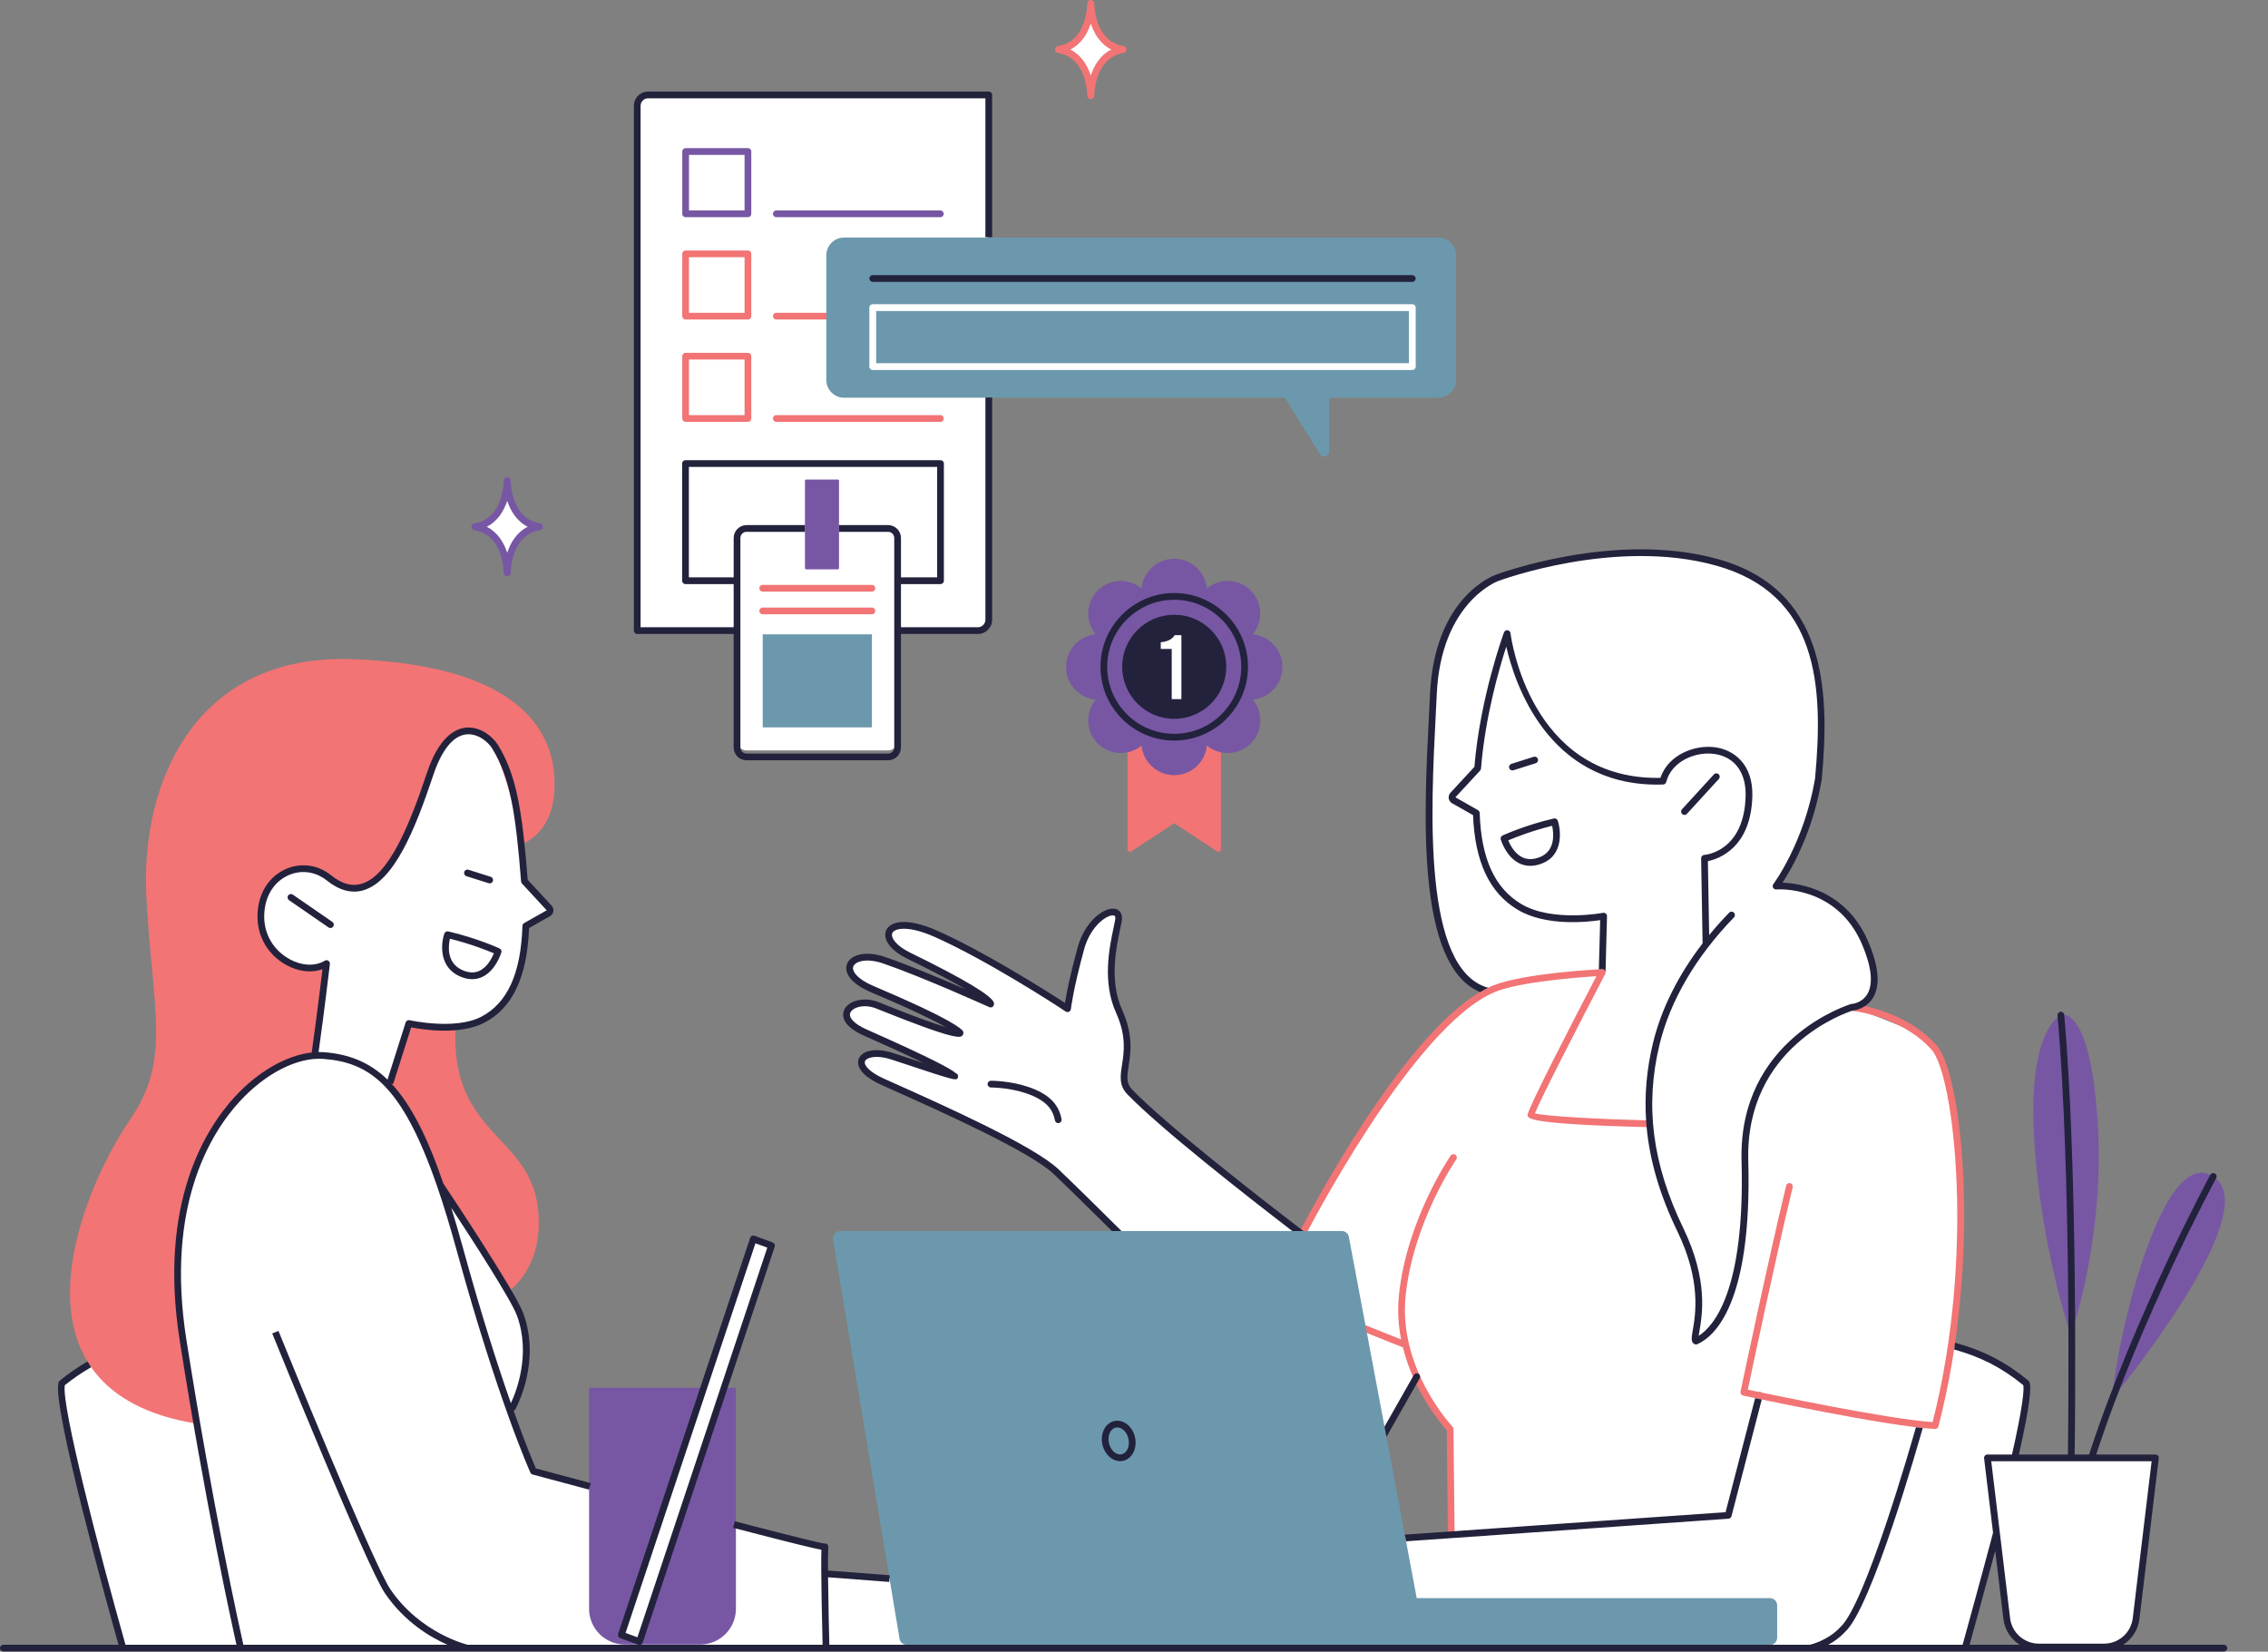
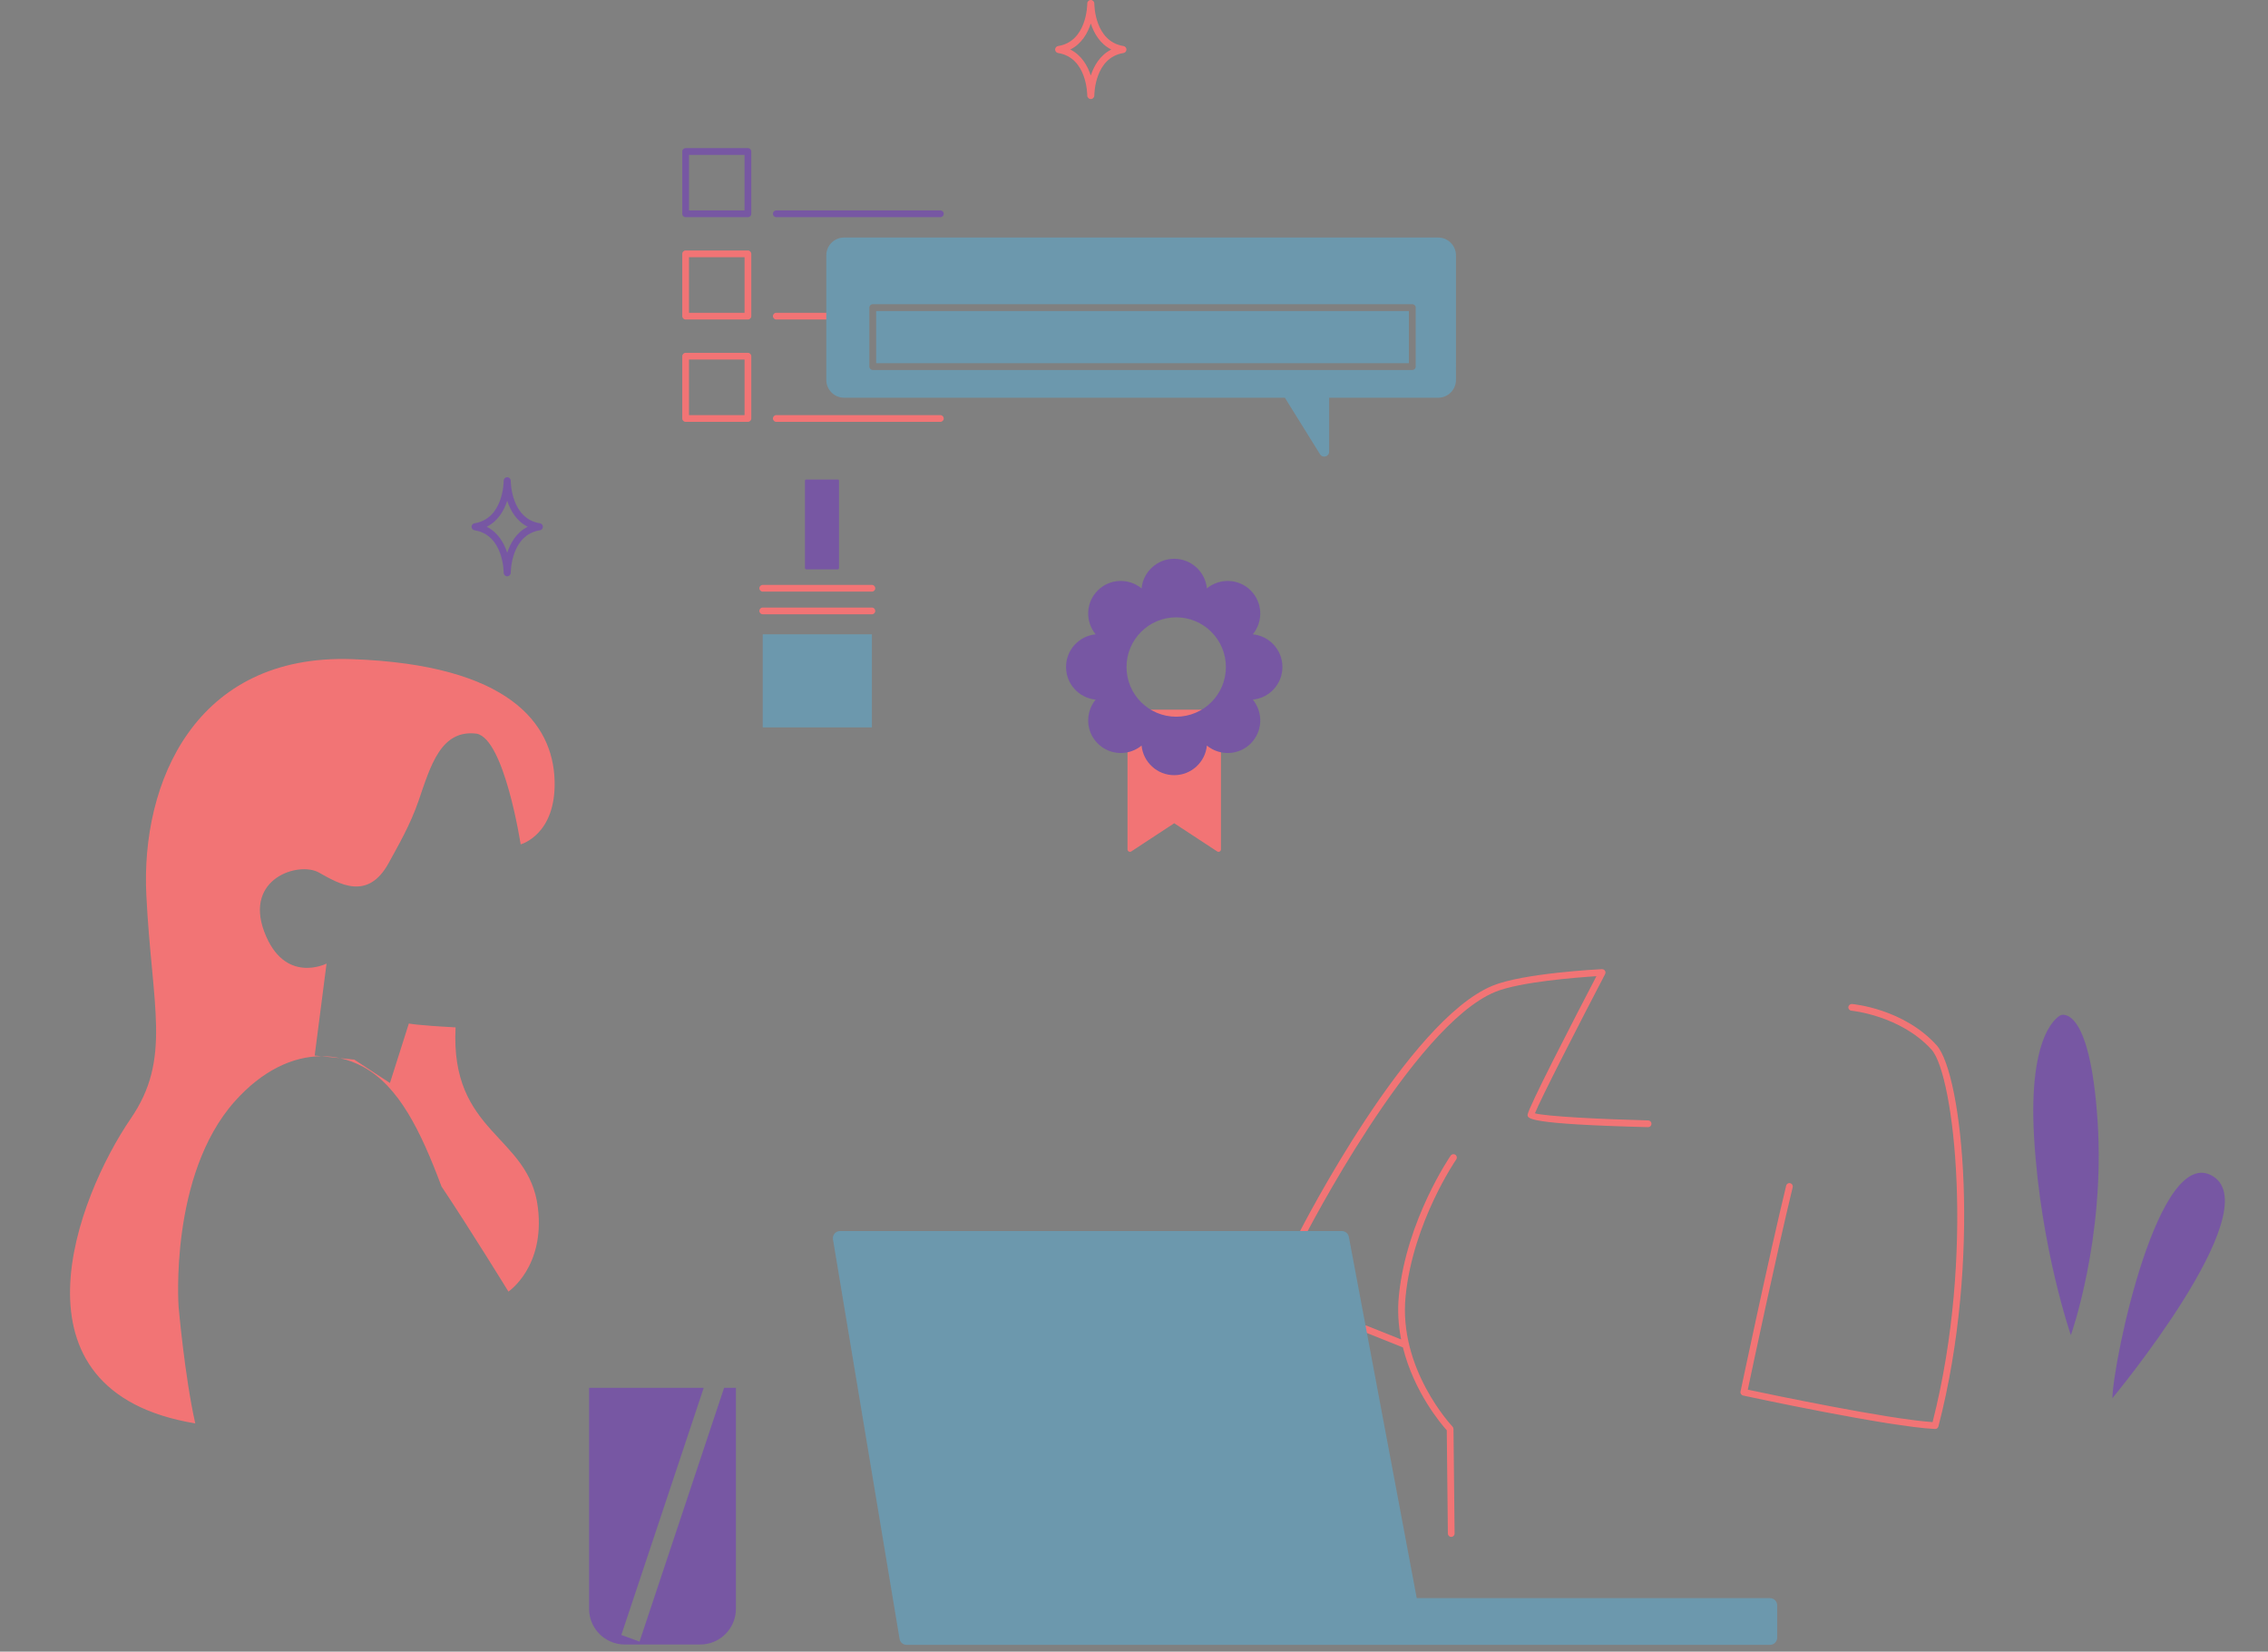
<svg xmlns="http://www.w3.org/2000/svg" fill="#000000" height="294.5" preserveAspectRatio="xMidYMid meet" version="1" viewBox="0.0 -0.0 404.4 294.5" width="404.4" zoomAndPan="magnify">
  <rect x="0.0" y="-0.0" width="404.4" height="294.5" fill="#808080" stroke="none" />
  <g id="change1_1">
-     <path d="M254.467,50.949v16.662h-78.286v43.507c0,0.803-0.651,1.455-1.454,1.455h-14.679v19.518 c0,0.949-0.77,1.719-1.719,1.719h-25.192c-0.949,0-1.719-0.77-1.719-1.719v-19.518h-18.183V19.708c0-1.296,1.051-2.347,2.347-2.347 h60.598v33.589H254.467z M209.379,111.117c-4.957,0-8.976,4.019-8.976,8.976c0,4.957,4.019,8.976,8.976,8.976 c4.957,0,8.976-4.019,8.976-8.976C218.354,115.136,214.336,111.117,209.379,111.117z M147.419,280.385l-0.462-4.298l-16.133-4.232 l-9.03-2.434l15.774-47.321l-3.24-1.19l-15.871,47.612l-23.205-6.254l-4.298-10.777c0,0,3.769-3.769,2.975-12.695 c-0.793-8.926-13.951-24.266-15.472-27.902s-5.091-13.29-9.323-17.456c0.992-3.769,3.769-10.778,3.769-10.778 s7.009,1.917,12.365-0.397c5.356-2.314,8.265-8.133,8.596-17.059c2.777-1.521,4.364-2.975,4.364-2.975l-4.959-5.356l-0.529-9.72 c0,0-1.454-17.72-9.72-16.794c-8.265,0.926-5.422,15.141-14.48,24.795c-3.702,3.835-6.083,4.166-9.785,1.124 c-4.43-2.314-8.464-1.785-10.844,2.38c-2.381,4.166-1.587,7.604,0.463,10.645c2.049,3.042,7.67,4.562,9.984,2.446 c-1.322,8.265-2.116,16.398-2.116,16.398s-7.868,0.066-15.604,9.852c-7.736,9.786-10.579,23.539-8.199,38.68 c-5.62,1.521-14.943,4.694-21.357,9.918c0.397,7.009,1.587,11.968,1.719,12.497c0.132,0.529,5.951,23.605,5.951,23.605l3.174,11.24 h128.074h14.215l0.859-11.835L147.419,280.385z M201.439,194.694c-1.686-3.273-0.893-5.653-0.893-5.653s1.488-4.066-0.843-7.934 s-1.19-12.497-0.992-13.24c0.198-0.744,1.438-4.215,0.694-4.909c-0.744-0.694-2.43-0.545-3.918,1.041 c-1.488,1.587-4.364,7.786-4.959,15.571c-4.215-2.033-12.645-7.637-18.943-11.059s-10.315-4.761-12.794-2.529 c-0.694,1.339,0,2.727,2.479,4.017c2.479,1.289,14.827,8.034,14.827,8.034l-3.124-0.645l-14.381-5.752c0,0-4.364-2.678-6.893,0.397 c-0.744,0.893,0.397,3.075,4.265,4.562s14.827,6.645,14.827,6.645l-1.091,0.694l-4.513-1.041l-6.05-2.727 c0,0-2.926-1.785-5.703-1.289c-2.777,0.496-2.678,1.488-1.884,2.975c0.793,1.488,2.38,2.43,2.628,2.479 c0.248,0.05,12.794,6.05,12.794,6.05l-7.885-2.132c0,0-4.116-1.19-5.257,0.645c-1.141,1.835,2.529,3.918,7.835,5.901 c5.306,1.984,20.034,9.521,20.034,9.521l6.248,4.215l6.248,6.149l6.1,6.05l45.672,35.357l6.347-10.414c0,0,4.761,8.232,6.05,8.926 c0.099,4.463,0.496,18.745,0.496,18.745l-9.521,0.893l2.777,12.794l63.475,4.761l0.595,2.281l34.217-0.496l5.554-19.836 c0,0,1.488,14.579,2.678,16.662s5.257,3.273,5.257,3.273l12.497-0.298c0,0,4.166-0.397,4.562-6.05 c0.397-5.653,3.67-27.572,3.67-27.572H359.63c0,0,1.884-10.811,1.289-13.29c-0.595-2.479-12.993-6.744-12.993-6.744 s4.959-31.341-0.793-47.408c-1.686-4.661-3.273-6.943-5.257-8.034c-1.984-1.091-11.505-4.661-11.505-4.661s3.967-1.091,3.967-5.554 c0-4.463-3.075-15.472-17.456-16.365c3.769-6.248,7.835-13.29,7.934-30.151s-8.43-24.101-18.646-27.274s-22.415-1.785-38.68,2.38 c-12.001,4.562-11.902,19.935-12.1,23.406c-0.198,3.471-0.992,20.133,0.099,30.448c1.091,10.315,3.273,19.042,9.521,20.034 c-4.166,3.372-8.827,6.05-17.654,18.646c-8.827,12.596-15.571,24.993-15.571,24.993S204.712,199.652,201.439,194.694z M194.298,1.756c0,0-0.066,4.694-4.496,7.009c1.521,0.264,4.166,3.703,4.562,7.339c0.595-1.719,0.86-5.819,5.157-7.339 C196.876,7.575,194.364,3.145,194.298,1.756z M90.49,87.58c0,0-0.198,3.835-4.761,6.083c1.256,0.397,5.157,3.967,4.827,7.538 c0.264-3.438,1.653-5.686,5.157-7.273C92.143,92.34,90.622,89.167,90.49,87.58z" fill="#ffffff" />
-   </g>
+     </g>
  <g id="change2_1">
    <path d="M133.36,62.912h-11.108c-0.332,0-0.6,0.269-0.6,0.6V74.62c0,0.332,0.269,0.6,0.6,0.6h11.108 c0.332,0,0.6-0.269,0.6-0.6V63.512C133.96,63.181,133.692,62.912,133.36,62.912z M132.76,74.02h-9.908v-9.908h9.908V74.02z M155.467,104.29h-19.469c-0.332,0-0.6,0.269-0.6,0.6s0.269,0.6,0.6,0.6h19.469c0.332,0,0.6-0.269,0.6-0.6 S155.799,104.29,155.467,104.29z M155.467,108.331h-19.469c-0.332,0-0.6,0.269-0.6,0.6s0.269,0.6,0.6,0.6h19.469 c0.332,0,0.6-0.269,0.6-0.6S155.799,108.331,155.467,108.331z M133.36,44.663h-11.108c-0.332,0-0.6,0.269-0.6,0.6v11.108 c0,0.332,0.269,0.6,0.6,0.6h11.108c0.332,0,0.6-0.269,0.6-0.6V45.263C133.96,44.932,133.692,44.663,133.36,44.663z M132.76,55.771 h-9.908v-9.908h9.908V55.771z M138.418,56.971h12.835c0.332,0,0.6-0.269,0.6-0.6s-0.269-0.6-0.6-0.6h-12.835 c-0.332,0-0.6,0.269-0.6,0.6S138.087,56.971,138.418,56.971z M167.676,74.02h-29.258c-0.332,0-0.6,0.269-0.6,0.6s0.269,0.6,0.6,0.6 h29.258c0.332,0,0.6-0.269,0.6-0.6S168.008,74.02,167.676,74.02z M203.555,126.54l-2.512,5.752v19.159 c0,0.347,0.386,0.556,0.676,0.365l7.655-5.024l7.655,5.024c0.29,0.191,0.676-0.018,0.676-0.365v-19.159l-2.512-5.752H203.555z M78.721,211.554c4.959,7.405,11.935,18.745,11.935,18.745s6.546-4.364,5.256-14.976c-1.583-13.033-15.67-13.092-14.679-32.134 c-7.339-0.397-8.331-0.694-8.331-0.694l-3.372,10.612l-6.347-4.166l-2.534-0.26c1.421,0.315,2.802,0.832,4.121,1.55 C71.112,193.681,75.018,201.636,78.721,211.554z M56.835,155.567c3.57,1.984,8.728,5.207,12.497-1.736 c1.56-2.873,3.798-6.665,5.306-11.058c2.136-6.223,3.969-12.765,10.364-11.951c4.959,0.992,7.835,19.737,7.835,19.737 s6.347-1.686,6.05-11.406c-0.31-10.143-8.133-20.629-36.101-21.621c-27.969-0.992-37.688,22.018-36.696,42.052 s4.562,29.159-2.777,39.87c-9.474,13.828-23.208,48.598,11.505,54.35c-1.884-8.331-2.975-20.828-2.975-20.828 s-1.698-23.457,10.017-36.597c4.863-5.455,10.293-8.021,15.423-8.045l-1.174-0.121l2.116-16.398c0,0-7.538,3.835-11.108-5.686 C43.545,156.609,53.265,153.584,56.835,155.567z M57.282,188.335l3.366,0.346C59.548,188.437,58.422,188.329,57.282,188.335z M345.296,186.356c-5.842-6.447-14.696-7.302-15.07-7.335c-0.306-0.027-0.62,0.214-0.65,0.544c-0.029,0.33,0.214,0.622,0.544,0.651 c0.087,0.008,8.768,0.854,14.288,6.946c4.023,4.439,7.82,36.549,0.185,66.411c-7.917-0.521-29.148-4.978-32.948-5.785 c0.786-3.727,5.146-24.304,8.005-36.093c0.078-0.322-0.119-0.646-0.441-0.725c-0.331-0.081-0.647,0.12-0.725,0.441 c-3.14,12.951-8.087,36.479-8.137,36.715c-0.068,0.323,0.138,0.64,0.461,0.71c1.055,0.227,25.93,5.568,34.215,5.963 c0.01,0,0.019,0,0.028,0c0.272,0,0.512-0.184,0.581-0.448C353.387,224.521,349.965,191.508,345.296,186.356z M258.669,206.054 c-0.078,0.112-7.841,11.391-9.229,24.877c-0.286,2.783-0.096,5.438,0.389,7.903l-6.115-2.446c-0.308-0.123-0.656,0.027-0.779,0.334 c-0.123,0.308,0.026,0.656,0.334,0.779l6.88,2.752c1.982,7.991,6.86,13.712,7.82,14.78l0.196,18.416 c0.003,0.329,0.271,0.593,0.6,0.593c0.002,0,0.004,0,0.007,0c0.331-0.003,0.597-0.274,0.593-0.606l-0.198-18.646 c-0.001-0.152-0.062-0.299-0.167-0.409c-0.098-0.101-9.708-10.281-8.365-23.326c1.356-13.17,8.944-24.204,9.021-24.314 c0.189-0.271,0.122-0.646-0.149-0.835C259.234,205.716,258.859,205.781,258.669,206.054z M293.889,199.78 c-8.621-0.218-18.219-0.724-20.2-1.263c0.989-2.512,7.861-15.912,12.519-24.837c0.006-0.012,0.005-0.025,0.011-0.037 c0.016-0.036,0.024-0.074,0.033-0.114c0.009-0.04,0.018-0.078,0.018-0.118c0-0.013,0.006-0.024,0.006-0.037 c-0.001-0.026-0.014-0.046-0.018-0.07c-0.007-0.041-0.015-0.081-0.031-0.12c-0.013-0.031-0.029-0.058-0.047-0.086 c-0.025-0.041-0.052-0.079-0.087-0.113c-0.014-0.014-0.03-0.025-0.046-0.037c-0.031-0.026-0.057-0.057-0.094-0.076 c-0.02-0.01-0.042-0.01-0.063-0.018c-0.01-0.004-0.021-0.006-0.032-0.009c-0.06-0.02-0.119-0.034-0.18-0.034 c-0.011-0.001-0.021-0.006-0.032-0.006c-0.572,0.028-14.069,0.713-19.506,2.954c-15.108,6.229-33.896,42.893-34.689,44.45 c-0.149,0.296-0.032,0.657,0.263,0.808c0.088,0.044,0.181,0.065,0.272,0.065c0.218,0,0.429-0.12,0.535-0.328 c0.191-0.378,19.378-37.825,34.076-43.886c4.395-1.811,14.734-2.593,18.057-2.803c-4.054,7.78-12.273,23.685-12.273,24.729 c0,0.654,0,1.644,21.478,2.187c0.006,0,0.011,0,0.016,0c0.324,0,0.592-0.259,0.6-0.584 C294.482,200.063,294.22,199.788,293.889,199.78z M200.324,8.208c-5.123-0.815-5.197-7.302-5.198-7.578c0-0.001,0-0.001,0-0.001 c0-0.348-0.282-0.63-0.63-0.63c-0.348,0-0.63,0.282-0.63,0.63c0,0,0,0,0,0.001c-0.001,0.276-0.075,6.763-5.197,7.578 c-0.307,0.049-0.532,0.313-0.532,0.623s0.225,0.574,0.531,0.623c5.123,0.815,5.197,7.302,5.198,7.578c0,0,0,0,0,0 c0,0.348,0.282,0.63,0.63,0.63c0.348,0,0.63-0.282,0.63-0.63c0,0,0,0,0,0c0.001-0.276,0.075-6.763,5.199-7.578 c0.306-0.049,0.531-0.313,0.531-0.623S200.631,8.257,200.324,8.208z M194.496,13.464c-0.564-1.718-1.632-3.621-3.654-4.633 c2.022-1.011,3.091-2.914,3.654-4.633c0.565,1.718,1.632,3.621,3.655,4.633C196.128,9.843,195.06,11.746,194.496,13.464z" fill="#f27475" />
  </g>
  <g id="change3_1">
    <path d="M228.664,118.928c0-3.038-2.315-5.533-5.277-5.823c1.876-2.298,1.769-5.675-0.374-7.818 c-2.143-2.143-5.52-2.25-7.818-0.374c-0.289-2.962-2.785-5.276-5.823-5.276s-5.534,2.315-5.823,5.276 c-2.298-1.876-5.675-1.769-7.818,0.374c-2.143,2.143-2.25,5.519-0.374,7.818c-2.961,0.289-5.276,2.785-5.276,5.823 c0,3.037,2.315,5.533,5.277,5.823c-1.876,2.298-1.769,5.675,0.374,7.818c2.143,2.143,5.519,2.249,7.818,0.374 c0.289,2.961,2.785,5.276,5.823,5.276s5.534-2.315,5.823-5.276c2.298,1.876,5.675,1.769,7.818-0.374 c2.143-2.143,2.249-5.519,0.374-7.818C226.349,124.461,228.664,121.965,228.664,118.928z M209.726,127.796 c-4.893,0-8.86-3.967-8.86-8.86s3.967-8.86,8.86-8.86s8.86,3.967,8.86,8.86S214.619,127.796,209.726,127.796z M149.381,101.517 h-5.632c-0.122,0-0.22-0.099-0.22-0.22V85.723c0-0.122,0.099-0.22,0.22-0.22h5.632c0.122,0,0.22,0.099,0.22,0.22v15.574 C149.601,101.419,149.502,101.517,149.381,101.517z M369.25,238.068c0,0,6.149-17.191,4.761-38.217 c-1.389-21.026-6.546-18.844-6.546-18.844s-5.951,2.38-4.761,22.018C363.895,222.662,369.25,238.068,369.25,238.068z M376.656,249.308c0,0,27.704-33.39,17.985-39.54C384.921,203.62,376.788,242.564,376.656,249.308z M114.029,292.716l-3.24-1.19 l14.69-44.069h-20.442v39.399c0,3.519,2.853,6.372,6.373,6.372h13.439c3.519,0,6.372-2.853,6.372-6.372v-39.399h-2.105 L114.029,292.716z M96.27,93.304c-5.123-0.815-5.197-7.302-5.198-7.578c0-0.001,0-0.001,0-0.001c0-0.348-0.282-0.63-0.63-0.63 s-0.63,0.282-0.63,0.63c0,0,0,0,0,0.001c-0.001,0.276-0.075,6.763-5.197,7.578c-0.307,0.049-0.532,0.313-0.532,0.623 c0,0.31,0.225,0.574,0.531,0.623c5.123,0.815,5.197,7.302,5.198,7.578c0,0.001,0,0.001,0,0.001c0,0.348,0.282,0.63,0.63,0.63 s0.63-0.282,0.63-0.63c0,0,0,0,0-0.001c0.001-0.276,0.075-6.763,5.199-7.578c0.306-0.049,0.531-0.313,0.531-0.623 C96.802,93.617,96.577,93.353,96.27,93.304z M90.442,98.56c-0.564-1.718-1.632-3.621-3.654-4.633 c2.022-1.011,3.091-2.914,3.654-4.633c0.565,1.718,1.632,3.621,3.655,4.633C92.074,94.939,91.006,96.842,90.442,98.56z M133.36,26.414h-11.108c-0.332,0-0.6,0.269-0.6,0.6v11.108c0,0.332,0.269,0.6,0.6,0.6h11.108c0.332,0,0.6-0.269,0.6-0.6V27.014 C133.96,26.683,133.692,26.414,133.36,26.414z M132.76,37.522h-9.908v-9.908h9.908V37.522z M167.676,37.522h-29.258 c-0.332,0-0.6,0.269-0.6,0.6s0.269,0.6,0.6,0.6h29.258c0.332,0,0.6-0.269,0.6-0.6S168.008,37.522,167.676,37.522z" fill="#7757a3" />
  </g>
  <g id="change4_1">
    <path d="M256.434,42.354H150.51c-1.753,0-3.174,1.421-3.174,3.174v22.216c0,1.753,1.421,3.174,3.174,3.174h78.593 l6.269,10.084c0.466,0.75,1.623,0.419,1.623-0.463v-9.621h19.439c1.753,0,3.174-1.421,3.174-3.174V45.528 C259.607,43.775,258.186,42.354,256.434,42.354z M252.43,65.364c0,0.336-0.272,0.608-0.608,0.608h-96.204 c-0.336,0-0.608-0.272-0.608-0.608V54.85c0-0.336,0.272-0.608,0.608-0.608h96.204c0.336,0,0.608,0.272,0.608,0.608V65.364z M155.467,113.102h-19.469v16.596h19.469V113.102z M252.615,284.963l-12.102-64.414c-0.114-0.606-0.643-1.045-1.259-1.045h-89.464 c-0.792,0-1.394,0.711-1.264,1.492l11.871,71.227c0.103,0.618,0.637,1.07,1.264,1.07h153.941c0.708,0,1.281-0.574,1.281-1.281 v-5.769c0-0.708-0.574-1.281-1.281-1.281H252.615z M156.225,64.756h94.989v-9.298h-94.989V64.756z" fill="#6c98ad" />
  </g>
  <g id="change5_1">
-     <path d="M201.022,254.002c-0.71-0.578-1.543-0.8-2.349-0.616c-1.603,0.362-2.547,2.246-2.107,4.2 c0.392,1.733,1.745,2.948,3.165,2.948c0.181,0,0.362-0.02,0.544-0.061c1.603-0.362,2.547-2.247,2.105-4.2 C202.173,255.352,201.691,254.545,201.022,254.002z M200.01,259.303c-0.954,0.215-1.977-0.674-2.273-1.981 c-0.295-1.309,0.244-2.55,1.2-2.767c0.094-0.021,0.189-0.031,0.285-0.031c0.352,0,0.713,0.14,1.042,0.408 c0.461,0.375,0.796,0.945,0.945,1.604C201.505,257.845,200.967,259.086,200.01,259.303z M113.624,113.041h17.194v20.23 c0,1.266,1.03,2.296,2.296,2.296h25.238c1.266,0,2.296-1.03,2.296-2.296v-20.23h13.723c1.397,0,2.534-1.137,2.534-2.534V70.868h-1.2 v39.639c0,0.735-0.598,1.333-1.334,1.333h-13.723v-7.693h7.053c0.332,0,0.6-0.269,0.6-0.6V82.654c0-0.332-0.269-0.6-0.6-0.6h-45.474 c-0.332,0-0.6,0.269-0.6,0.6v20.894c0,0.332,0.269,0.6,0.6,0.6h8.59v7.693h-16.594V18.865c0-0.736,0.598-1.334,1.334-1.334h60.147 v24.761h1.2V16.931c0-0.332-0.269-0.6-0.6-0.6h-60.748c-1.397,0-2.534,1.137-2.534,2.534v93.576 C113.023,112.772,113.292,113.041,113.624,113.041z M122.828,102.947V83.254h44.273v19.693h-6.453v-7.021 c0-1.266-1.03-2.296-2.296-2.296h-8.751v1.2h8.751c0.604,0,1.096,0.492,1.096,1.096v37.345c0,0.604-0.492,1.096-1.096,1.096h-25.238 c-0.604,0-1.096-0.492-1.096-1.096V95.926c0-0.604,0.492-1.096,1.096-1.096h10.415v-1.2h-10.415c-1.266,0-2.296,1.03-2.296,2.296 v7.021H122.828z M209.374,132.046c7.252,0,13.151-5.9,13.151-13.152s-5.899-13.152-13.151-13.152s-13.152,5.9-13.152,13.152 S202.122,132.046,209.374,132.046z M209.374,106.943c6.59,0,11.952,5.361,11.952,11.952s-5.362,11.952-11.952,11.952 c-6.591,0-11.952-5.361-11.952-11.952S202.783,106.943,209.374,106.943z M155.018,49.66c0,0.332,0.269,0.6,0.6,0.6h96.204 c0.331,0,0.6-0.269,0.6-0.6s-0.269-0.6-0.6-0.6h-96.204C155.286,49.06,155.018,49.329,155.018,49.66z M209.373,128.173 c5.124,0,9.279-4.154,9.279-9.279c0-5.125-4.154-9.279-9.279-9.279c-5.125,0-9.279,4.154-9.279,9.279 C200.094,124.019,204.249,128.173,209.373,128.173z M206.972,114.51c1.336-0.098,2.134-0.636,2.475-1.254h1.206v11.403h-1.727 v-8.943h-1.954V114.51z M269.674,137.373c0.06,0,0.121-0.009,0.181-0.028l3.967-1.256c0.316-0.1,0.491-0.437,0.392-0.753 s-0.439-0.494-0.753-0.391l-3.967,1.256c-0.316,0.1-0.491,0.437-0.392,0.753C269.183,137.21,269.419,137.373,269.674,137.373z M267.594,149.687c0.037,0.127,0.938,3.107,3.325,4.258c0.613,0.296,1.264,0.443,1.947,0.443c0.701,0,1.438-0.156,2.203-0.468 c3.578-1.458,3.328-5.594,2.696-7.577c-0.095-0.298-0.4-0.474-0.707-0.402c-5.06,1.172-8.976,2.956-9.14,3.032 C267.648,149.097,267.509,149.402,267.594,149.687z M276.76,147.246c0.274,1.276,0.636,4.431-2.144,5.563 c-1.179,0.48-2.248,0.501-3.172,0.057c-1.393-0.668-2.188-2.224-2.518-3.023C270.086,149.351,273.109,148.142,276.76,147.246z M176.687,192.707c-0.332,0.002-0.598,0.273-0.595,0.604c0.002,0.33,0.271,0.595,0.6,0.595c0.002,0,0.003,0,0.005,0 c0.044,0.011,3.198-0.011,6.274,1.038c3.968,1.353,4.821,3.201,5.133,4.831c0.055,0.288,0.307,0.488,0.589,0.488 c0.037,0,0.075-0.004,0.113-0.012c0.325-0.062,0.539-0.376,0.477-0.701c-0.526-2.754-2.354-4.525-5.924-5.743 C180.081,192.691,176.811,192.709,176.687,192.707z M83.168,156.229l3.967,1.256c0.061,0.019,0.121,0.028,0.181,0.028 c0.255,0,0.491-0.164,0.572-0.42c0.1-0.315-0.075-0.652-0.391-0.753l-3.967-1.256c-0.319-0.099-0.653,0.075-0.753,0.392 C82.678,155.792,82.853,156.128,83.168,156.229z M81.898,174.051c0.794,0.362,1.56,0.544,2.292,0.544c0.612,0,1.2-0.127,1.76-0.381 c2.443-1.109,3.407-4.252,3.446-4.385c0.086-0.287-0.053-0.593-0.325-0.717c-0.164-0.076-4.081-1.858-9.14-3.032 c-0.304-0.067-0.605,0.1-0.704,0.393C78.582,168.377,78.309,172.411,81.898,174.051z M80.222,167.384 c3.656,0.896,6.683,2.106,7.842,2.599c-0.34,0.833-1.171,2.485-2.611,3.139c-0.899,0.406-1.928,0.354-3.057-0.162 C79.581,171.672,79.942,168.62,80.222,167.384z M59.412,165.214c0.188-0.272,0.12-0.646-0.153-0.835l-7.042-4.859 c-0.272-0.187-0.646-0.12-0.834,0.153c-0.188,0.272-0.12,0.646,0.153,0.835l7.042,4.859c0.104,0.071,0.223,0.105,0.34,0.105 C59.108,165.473,59.295,165.383,59.412,165.214z M300.796,145.112l5.686-6.215c0.224-0.244,0.207-0.624-0.037-0.848 c-0.244-0.223-0.624-0.206-0.848,0.038l-5.686,6.215c-0.224,0.244-0.207,0.624,0.037,0.848c0.115,0.105,0.261,0.157,0.405,0.157 C300.516,145.307,300.678,145.241,300.796,145.112z M396.525,293.273h-17.95c1.556-0.992,2.666-2.64,2.9-4.588l3.446-28.66 c0.021-0.17-0.033-0.341-0.146-0.47c-0.114-0.128-0.277-0.201-0.449-0.201h-10.564c8.041-24.545,21.272-49.053,21.406-49.299 c0.158-0.291,0.05-0.655-0.241-0.813c-0.29-0.159-0.655-0.05-0.813,0.241c-0.135,0.249-13.552,25.096-21.615,49.871h-2.576 c0.068-4.788,0.63-50.266-1.86-78.4c-0.028-0.33-0.324-0.575-0.65-0.545c-0.33,0.029-0.574,0.32-0.545,0.65 c2.487,28.109,1.922,73.605,1.855,78.295h-8.74c2.205-9.788,2.149-12.035,1.909-12.858c-0.034-0.115-0.102-0.218-0.193-0.294 c-4.016-3.325-7.96-5.364-13.096-6.781c-0.058,0.399-0.114,0.798-0.175,1.199c4.825,1.348,8.564,3.274,12.347,6.376 c0.129,0.838-0.034,3.578-2.021,12.358h-4.38c-0.172,0-0.335,0.073-0.449,0.201c-0.113,0.129-0.167,0.3-0.146,0.47l1.597,13.283 c-1.983,7.493-4.812,17.748-5.425,19.965h-23.951c0.964-0.52,2.023-1.248,2.951-2.255c4.793-4.194,13.367-34.551,13.885-36.394 c-0.386-0.04-0.789-0.085-1.21-0.136c-0.819,2.891-9.103,31.809-13.511,35.671c-2.216,2.4-5.308,3.087-5.338,3.094 c-0.017,0.004-0.029,0.015-0.045,0.02H147.876c-0.039-1.543-0.183-7.435-0.229-12.031l10.9,0.831l0.091-1.197l-11.001-0.839 c-0.012-1.905-0.001-3.46,0.049-4.173c0.013-0.184-0.024-0.366-0.16-0.49c-0.136-0.123-0.285-0.183-0.468-0.15 c-0.355-0.013-2.911-0.545-16.034-3.968l-0.303,1.162c10.935,2.852,14.497,3.69,15.74,3.922c-0.119,3.448,0.154,14.597,0.214,16.933 h-32.461c0.024-0.008,0.05-0.006,0.074-0.017c0.146-0.07,0.258-0.197,0.309-0.352l23.539-70.615 c0.103-0.308-0.058-0.641-0.362-0.753l-3.24-1.19c-0.152-0.056-0.32-0.048-0.467,0.022c-0.146,0.07-0.258,0.197-0.309,0.352 l-23.539,70.616c-0.103,0.308,0.058,0.641,0.363,0.753l3.224,1.184H83.349l0.002-0.01c-0.083-0.019-8.375-2.015-13.723-9.846 c-3.131-4.584-19.806-45.689-19.974-46.104l-1.112,0.451c0.688,1.698,16.892,41.641,20.095,46.331 c3.495,5.117,8.087,7.834,11.149,9.178H43.393c-0.652-2.892-5.464-24.553-10.165-54.438c-3.756-23.877,4.367-36.861,9.543-42.476 c4.608-4.998,10.314-7.896,14.879-7.547c8.206,0.615,14.009,4.603,20.217,22.503c0.008,0.055,0.032,0.107,0.057,0.16 c1.155,3.344,2.323,7.17,3.525,11.546c7.333,26.713,13.067,39.437,13.124,39.562c0.074,0.163,0.217,0.285,0.39,0.331 c0,0,4.127,1.112,10.055,2.699l0.311-1.16c-5.028-1.345-8.76-2.35-9.776-2.623c-0.401-0.917-1.841-4.302-3.97-10.263 c0.118-0.05,0.225-0.125,0.293-0.246c0.19-0.341,4.619-8.457,1.428-17.16c-1.409-3.845-12.934-21.155-14.24-23.11 c-2.906-8.47-5.837-14.196-9.296-17.868l0.336,0.107l3.208-10.097c1.953,0.378,8.645,1.438,13.012-0.813 c5.055-2.605,7.675-8.141,8.012-16.903l3.736-2.113c0.324-0.184,0.542-0.499,0.599-0.867c0.057-0.367-0.055-0.734-0.307-1.006 l-4.267-4.612c-0.982-12.311-1.997-18.729-5.333-24.086c-0.868-1.393-3.125-3.351-5.801-3.034c-1.973,0.233-4.765,1.831-6.86,8.114 c-2.978,8.933-6.688,18.26-11.633,19.717c-1.742,0.514-3.534,0.008-5.473-1.548c-2.428-1.949-5.646-2.299-8.392-0.915 c-3.083,1.553-4.833,4.822-4.683,8.745c0.132,3.463,2.067,6.537,5.176,8.224c2.165,1.176,4.479,1.422,6.403,0.725 c-0.943,7.872-1.702,13.315-1.921,14.851c-4.472,0.497-9.527,3.359-13.691,7.875c-5.323,5.774-13.681,19.101-9.846,43.475 c4.583,29.14,9.274,50.475,10.12,54.253H22.378c-4.778-16.926-11.433-42.604-10.824-46.276c1.472-1.202,3.072-2.271,4.706-3.221 c-0.232-0.333-0.451-0.672-0.659-1.016c-1.72,1.007-3.409,2.15-4.969,3.441c-0.092,0.076-0.16,0.179-0.193,0.294 c-1.201,4.117,8.75,39.876,10.694,46.777H0.6c-0.332,0-0.6,0.269-0.6,0.6s0.269,0.6,0.6,0.6h349.8c0.002,0,0.005,0.001,0.007,0.001 c0.002,0,0.004-0.001,0.006-0.001h46.112c0.331,0,0.6-0.269,0.6-0.6S396.856,293.273,396.525,293.273z M111.542,291.164 l23.159-69.478l2.113,0.776l-23.159,69.477L111.542,291.164z M92.174,234.573c2.554,6.964-0.183,13.717-1.08,15.619 c-2.265-6.447-5.215-15.562-8.489-27.49c-0.723-2.634-1.436-5.078-2.145-7.362C84.261,221.124,91.154,231.788,92.174,234.573z M58.55,171.312c-0.193-0.123-0.438-0.128-0.634-0.012c-1.719,1.029-4.055,0.93-6.247-0.26c-2.732-1.482-4.433-4.18-4.549-7.215 c-0.132-3.44,1.372-6.292,4.023-7.627c2.323-1.169,5.044-0.871,7.101,0.778c2.236,1.794,4.445,2.388,6.563,1.763 c5.46-1.608,9.202-10.797,12.433-20.488c1.5-4.501,3.527-7.026,5.862-7.302c2.1-0.248,3.963,1.388,4.642,2.477 c3.222,5.174,4.2,11.51,5.171,23.754c0.011,0.134,0.066,0.261,0.158,0.359l4.406,4.778l-4.024,2.275 c-0.189,0.107-0.287,0.302-0.294,0.504l-0.01,0c-0.266,8.488-2.68,13.792-7.379,16.215c-4.658,2.4-12.657,0.615-12.736,0.597 c-0.304-0.068-0.611,0.105-0.706,0.403l-3.238,10.19c-3.199-3.094-6.857-4.551-11.352-4.888c-0.308-0.022-0.62-0.031-0.936-0.027 c0.272-1.927,1.063-7.654,2.016-15.701C58.846,171.66,58.742,171.437,58.55,171.312z M383.649,260.553l-3.365,27.989 c-0.312,2.583-2.508,4.532-5.11,4.532h-11.647c-2.603,0-4.799-1.949-5.11-4.532l-3.365-27.989H383.649z M355.761,276.52 l1.463,12.165c0.235,1.948,1.344,3.596,2.9,4.588h-8.93C351.857,290.876,353.97,283.207,355.761,276.52z M232.407,219.505 c-8.275-6.33-24.34-18.842-30.537-25.229c-1.098-1.132-0.907-2.367-0.619-4.237c0.358-2.322,0.85-5.504-1.165-9.97 c-2.316-5.134-1.082-10.974-0.345-14.463c0.106-0.503,0.202-0.957,0.275-1.353c0.255-1.363-0.429-2.026-1.154-2.193 c-1.858-0.408-5.405,2.073-6.737,6.957c-1.407,5.164-2.002,8.348-2.235,9.818c-3.399-2.231-14.376-9.146-22.68-12.846 c-5.653-2.52-8.481-1.65-9.185-0.144c-0.619,1.324,0.299,3.414,3.745,5.098c5.058,2.472,8.331,4.233,10.448,5.474 c-4.096-1.78-10.051-4.288-14.355-5.763c-3.691-1.267-6.233-0.34-6.834,1.23c-0.514,1.346,0.343,3.378,4.29,5.047 c7.559,3.196,11.427,5.135,13.386,6.239c-1.941-0.587-5.511-1.838-12.062-4.481c-2.476-0.999-5.397-0.321-6.134,1.42 c-0.319,0.756-0.614,2.712,3.544,4.555c4.963,2.197,8.35,3.772,10.659,4.895c-1.416-0.464-3.187-1.047-5.4-1.781 c-2.976-0.986-5.583-0.558-6.197,1.019c-0.22,0.564-0.579,2.569,4.035,4.641l1.514,0.679c9.358,4.192,25.021,11.211,29.267,15.263 c2.879,2.747,7.155,6.966,10.342,10.127h1.703c-3.241-3.22-8.062-7.986-11.216-10.996c-4.395-4.194-20.175-11.266-29.604-15.49 l-1.514-0.679c-2.701-1.212-3.66-2.462-3.408-3.11c0.271-0.694,2.057-1.192,4.701-0.314c6.89,2.285,9.695,3.216,10.887,3.459 c0.036,0.022,0.073,0.041,0.109,0.056l0.018-0.031c0.697,0.124,0.753-0.029,0.845-0.28c0.045-0.125,0.145-0.542-0.402-0.796 c-0.788-0.679-3.813-2.426-15.851-7.757c-2.177-0.964-3.297-2.109-2.925-2.989c0.429-1.016,2.567-1.588,4.579-0.774 c14.5,5.852,15.055,5.227,15.424,4.814c0.162-0.182,0.208-0.505,0.103-0.724c-0.189-0.392-1.897-2.132-15.935-8.067 c-2.945-1.245-3.95-2.694-3.637-3.513c0.321-0.838,2.235-1.582,5.324-0.524c7.111,2.438,18.801,7.732,18.918,7.785 c0.255,0.118,0.554,0.041,0.724-0.181c0.109-0.143,0.152-0.401,0.111-0.577c-0.292-1.241-5.315-4.253-14.93-8.951 c-2.551-1.247-3.544-2.739-3.184-3.512c0.397-0.85,2.814-1.405,7.609,0.731c9.08,4.047,21.4,11.981,23.289,13.273 c0.008,0.005,0.017,0.006,0.026,0.011c0.033,0.021,0.071,0.032,0.108,0.046c0.039,0.014,0.075,0.03,0.115,0.036 c0.009,0.001,0.016,0.007,0.026,0.008c0.024,0.002,0.046-0.007,0.07-0.008c0.05-0.001,0.098-0.003,0.146-0.016 c0.026-0.007,0.047-0.019,0.072-0.028c0.046-0.019,0.089-0.038,0.13-0.068c0.029-0.021,0.051-0.048,0.076-0.074 c0.021-0.022,0.047-0.037,0.065-0.063c0.006-0.008,0.006-0.018,0.011-0.026c0.021-0.034,0.033-0.072,0.047-0.111 c0.013-0.037,0.029-0.072,0.035-0.111c0.001-0.01,0.007-0.017,0.008-0.027c0.003-0.034,0.384-3.428,2.337-10.594 c1.219-4.476,4.313-6.324,5.311-6.104c0.093,0.021,0.377,0.087,0.243,0.803c-0.072,0.389-0.166,0.833-0.27,1.325 c-0.768,3.633-2.053,9.713,0.425,15.205c1.868,4.141,1.428,6.997,1.073,9.293c-0.306,1.982-0.57,3.695,0.943,5.256 c5.947,6.129,20.848,17.808,29.426,24.393H232.407z M252.093,245.179l-5.224,9.201l0.343,1.825l5.926-10.438 c0.163-0.288,0.061-0.654-0.229-0.816C252.622,244.787,252.255,244.89,252.093,245.179z M313.587,248.198 c0.152,0.032,0.31,0.065,0.474,0.099c-0.059-0.043-0.126-0.078-0.201-0.098C313.766,248.175,313.675,248.18,313.587,248.198z M307.683,269.633l-57.192,4.004c-0.001,0-0.002,0.001-0.003,0.001l0.223,1.187l57.487-4.025c0.257-0.019,0.474-0.198,0.539-0.448 l5.396-20.813c-0.425-0.088-0.823-0.172-1.176-0.246L307.683,269.633z M263.909,176.895c0.486-0.285,0.968-0.541,1.448-0.769 c-11.693-3.214-10.234-31.594-9.36-48.575c0.069-1.35,0.136-2.635,0.192-3.841c0.764-16.282,10.807-20.056,10.921-20.097 c0.206-0.078,20.86-7.802,38.9-2.76c18.15,5.075,19.192,21.285,17.62,38.002c-1.933,11.408-7.37,18.708-7.425,18.78 c-0.144,0.189-0.161,0.445-0.046,0.653c0.115,0.207,0.332,0.334,0.578,0.307c0.104-0.008,10.727-0.832,15.264,9.756 c1.728,4.03,2.05,7.123,0.932,8.944c-0.975,1.589-2.723,1.721-2.794,1.726c-0.046,0.002-0.092,0.01-0.136,0.022 c-0.2,0.06-20.073,6.135-19.473,27.966c0.638,23.197-4.988,29.507-7.646,31.181c0.035-0.245,0.085-0.532,0.131-0.803 c0.514-2.985,1.583-9.196-2.851-18.358c-5.547-11.462-6.899-21.881-4.255-32.788c1.897-7.827,6.486-15.665,13.27-22.668 c0.23-0.237,0.225-0.617-0.014-0.848c-0.237-0.23-0.617-0.226-0.848,0.013c-1.263,1.303-2.449,2.637-3.56,3.993l-0.227-13.183 c1.865-0.383,7.693-2.321,7.926-11.601c0.143-5.711-3.315-8.238-6.6-8.699c-3.76-0.527-8.46,1.409-9.792,5.45 c-0.201,0.004-0.399,0.006-0.599,0.006c-22.568,0-25.999-24.74-26.136-25.809c-0.034-0.273-0.252-0.488-0.526-0.52 c-0.271-0.03-0.534,0.128-0.631,0.387c-0.043,0.115-4.254,11.544-5.277,23.975l-4.269,4.615c-0.253,0.273-0.364,0.641-0.307,1.009 c0.058,0.367,0.276,0.682,0.599,0.865l3.737,2.113c0.327,8.357,2.936,13.887,7.98,16.885c5.011,2.979,12.346,2.193,14.684,1.843 l-0.231,8.768c0.301-0.017,0.498-0.027,0.556-0.03c0.011,0,0.021,0.005,0.032,0.006c0.061,0,0.12,0.014,0.18,0.034 c0.011,0.004,0.022,0.005,0.032,0.009c0.021,0.008,0.042,0.008,0.063,0.018c0.037,0.019,0.063,0.05,0.094,0.076 c0.016,0.012,0.032,0.023,0.046,0.037c0.035,0.035,0.062,0.072,0.087,0.113c0.018,0.028,0.034,0.055,0.047,0.086 c0.016,0.039,0.023,0.078,0.031,0.12c0.004,0.024,0.017,0.045,0.018,0.07c0.001,0.013-0.005,0.024-0.006,0.037 c0,0.002-0.001,0.005-0.001,0.007l0.007,0l0.265-10.05c0.005-0.182-0.073-0.355-0.212-0.474s-0.324-0.169-0.502-0.131 c-0.091,0.018-9.063,1.703-14.575-1.573c-4.732-2.814-7.157-8.124-7.411-16.233l-0.01,0c-0.007-0.202-0.105-0.397-0.294-0.504 l-4.026-2.29l4.408-4.764c0.02-0.021,0.027-0.048,0.043-0.071c0.022-0.031,0.043-0.061,0.059-0.097 c0.018-0.04,0.026-0.08,0.035-0.122c0.005-0.024,0.018-0.045,0.02-0.07c0.729-9.189,3.247-17.861,4.502-21.738 c1.481,6.469,7.377,24.601,26.909,24.6c0.346,0,0.698-0.006,1.053-0.018c0.266-0.009,0.494-0.191,0.562-0.449 c0.958-3.699,5.208-5.478,8.592-5.001c3.591,0.504,5.672,3.3,5.567,7.48c-0.247,9.875-7.087,10.502-7.378,10.524 c-0.317,0.024-0.563,0.291-0.557,0.609l0.261,15.158c-4.356,5.668-7.375,11.707-8.84,17.75c-1.129,4.656-1.538,9.223-1.236,13.813 c0.026,0.232,0.044,0.742,0.094,1.203c0.564,6.049,2.375,12.156,5.483,18.579c4.266,8.814,3.24,14.77,2.748,17.632 c-0.231,1.345-0.358,2.086,0.261,2.457c0.095,0.057,0.201,0.085,0.309,0.085c0.081,0,0.163-0.016,0.239-0.05 c2.968-1.29,9.793-7.06,9.088-32.7c-0.56-20.341,17.434-26.407,18.558-26.764c0.439-0.045,2.466-0.349,3.657-2.27 c1.362-2.198,1.08-5.584-0.84-10.064c-3.937-9.184-12.178-10.375-15.27-10.488c1.561-2.371,5.385-8.932,6.984-18.378 c1.548-16.452,0.563-33.988-18.487-39.314c-18.419-5.152-39.44,2.714-39.636,2.789c-0.445,0.157-10.903,4.034-11.707,21.167 c-0.056,1.204-0.122,2.488-0.191,3.835C253.878,145.383,252.505,172.108,263.909,176.895z" fill="#22223c" />
-   </g>
+     </g>
</svg>